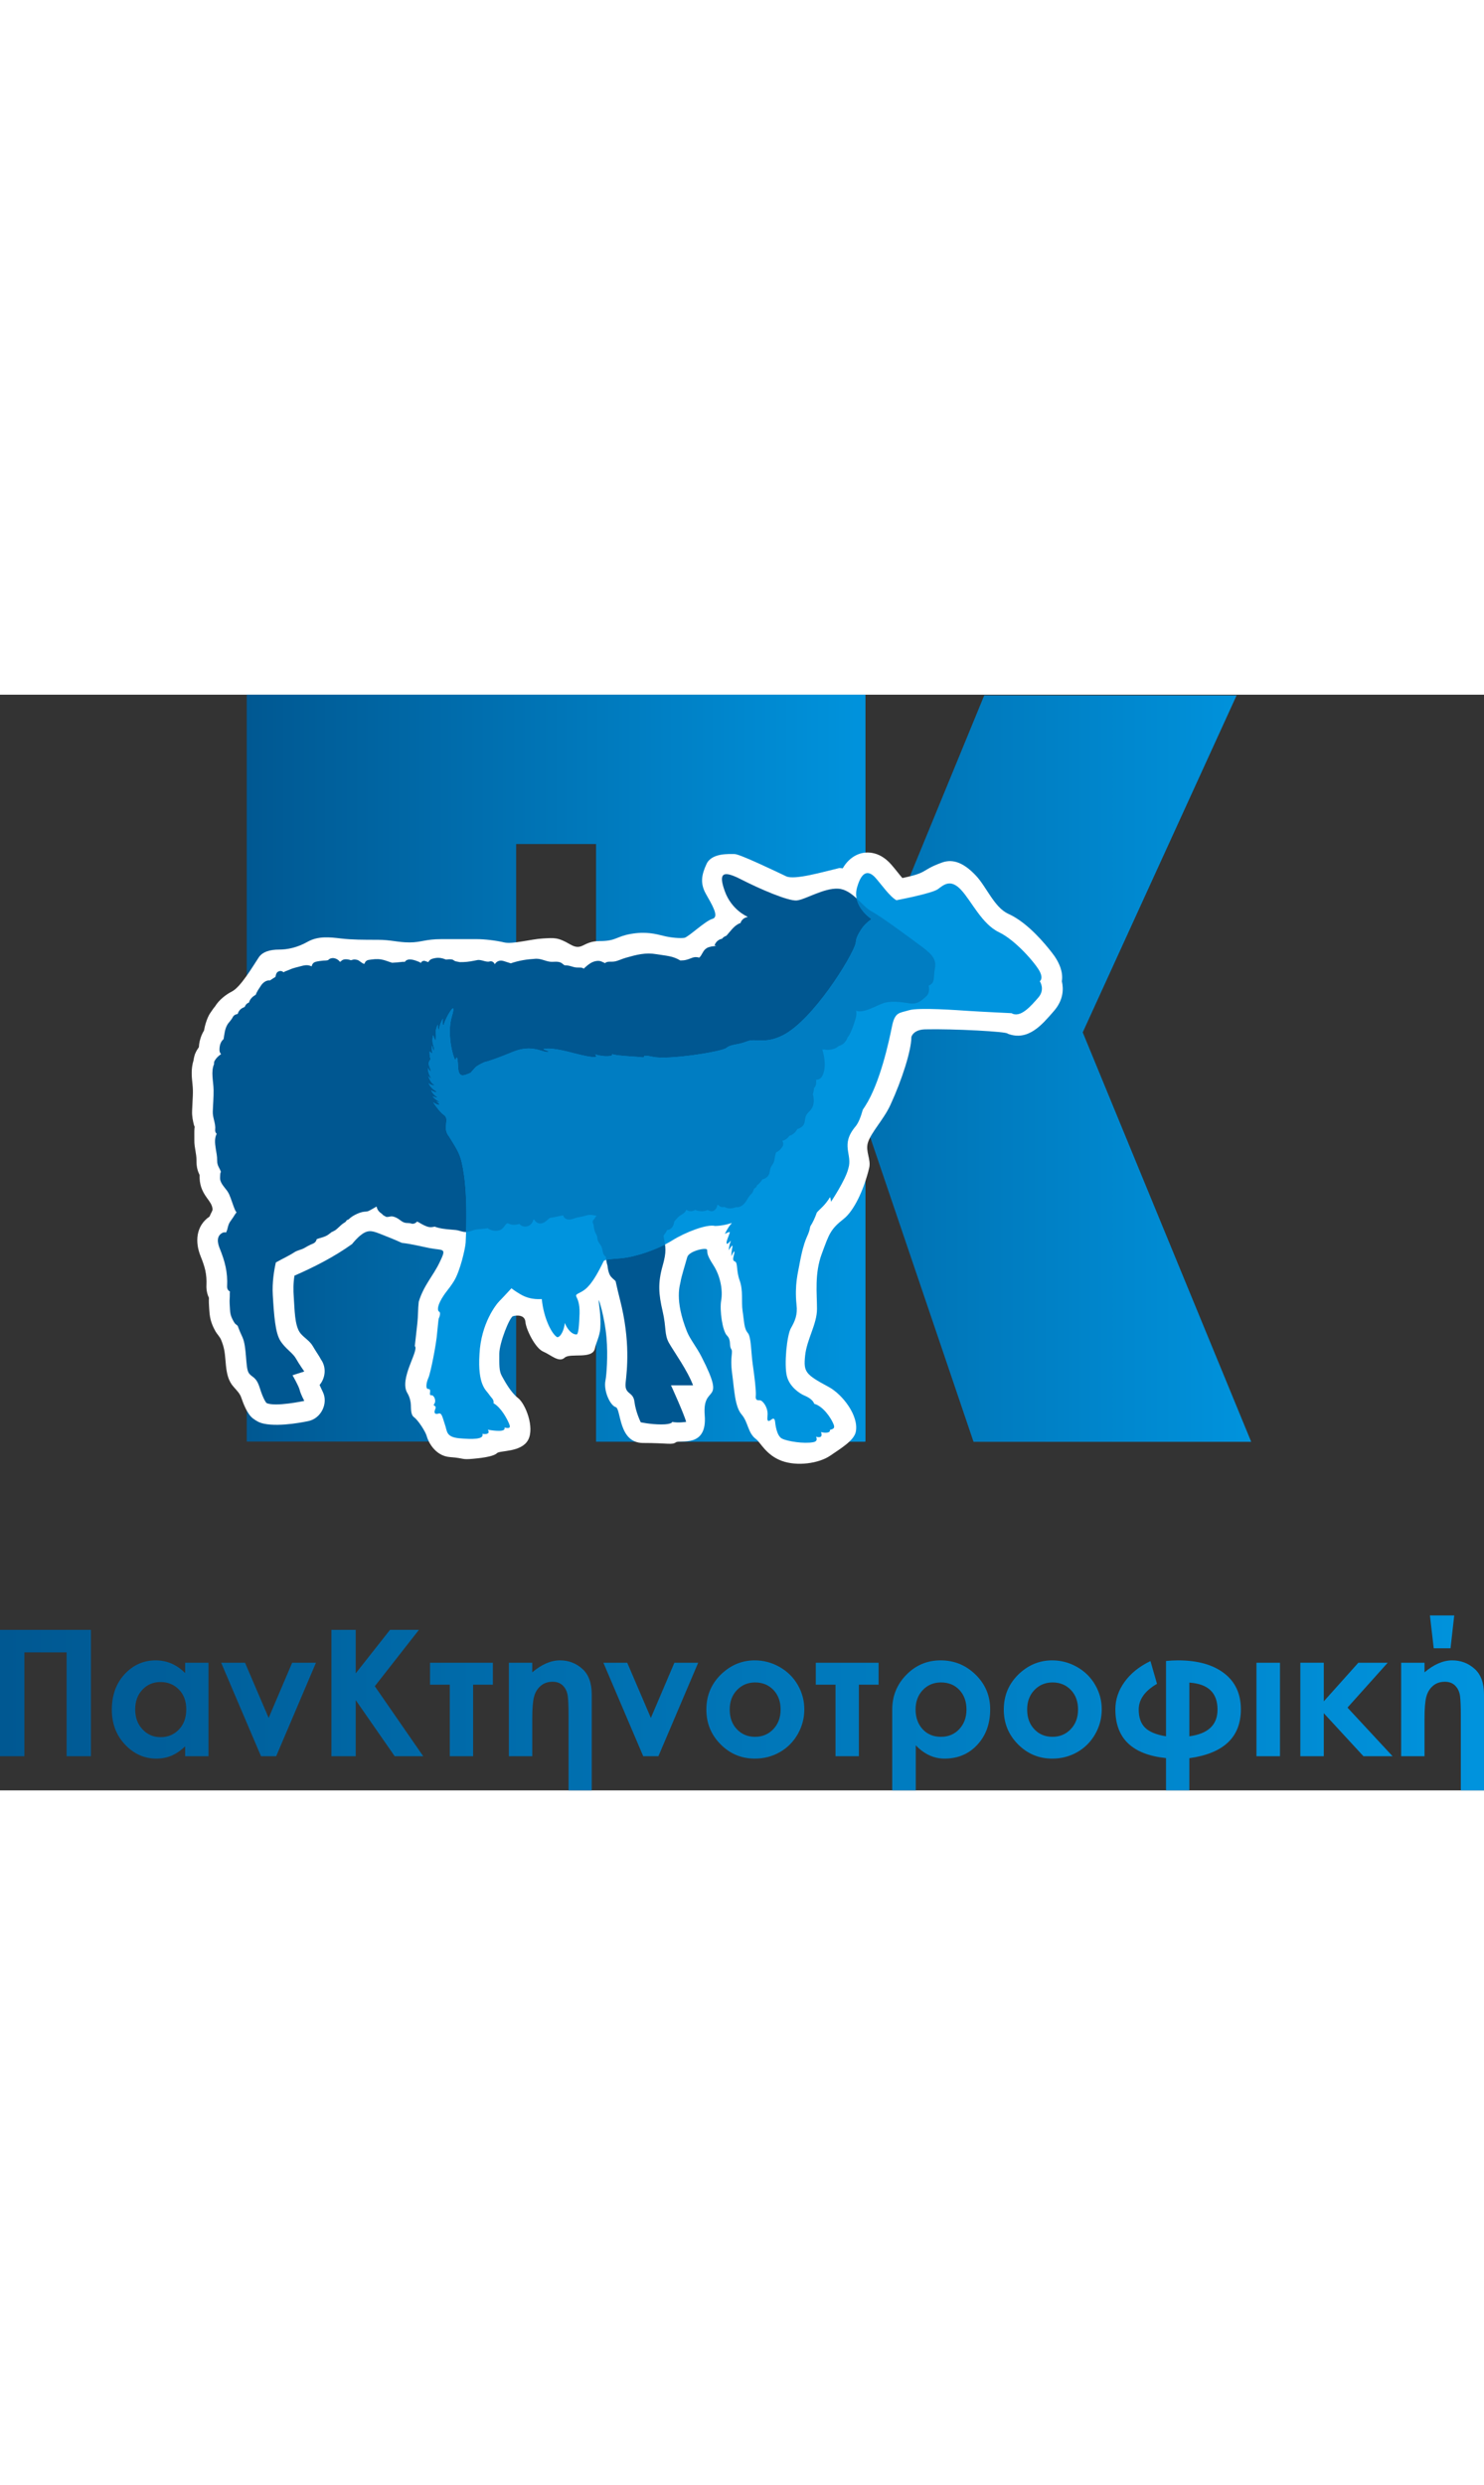
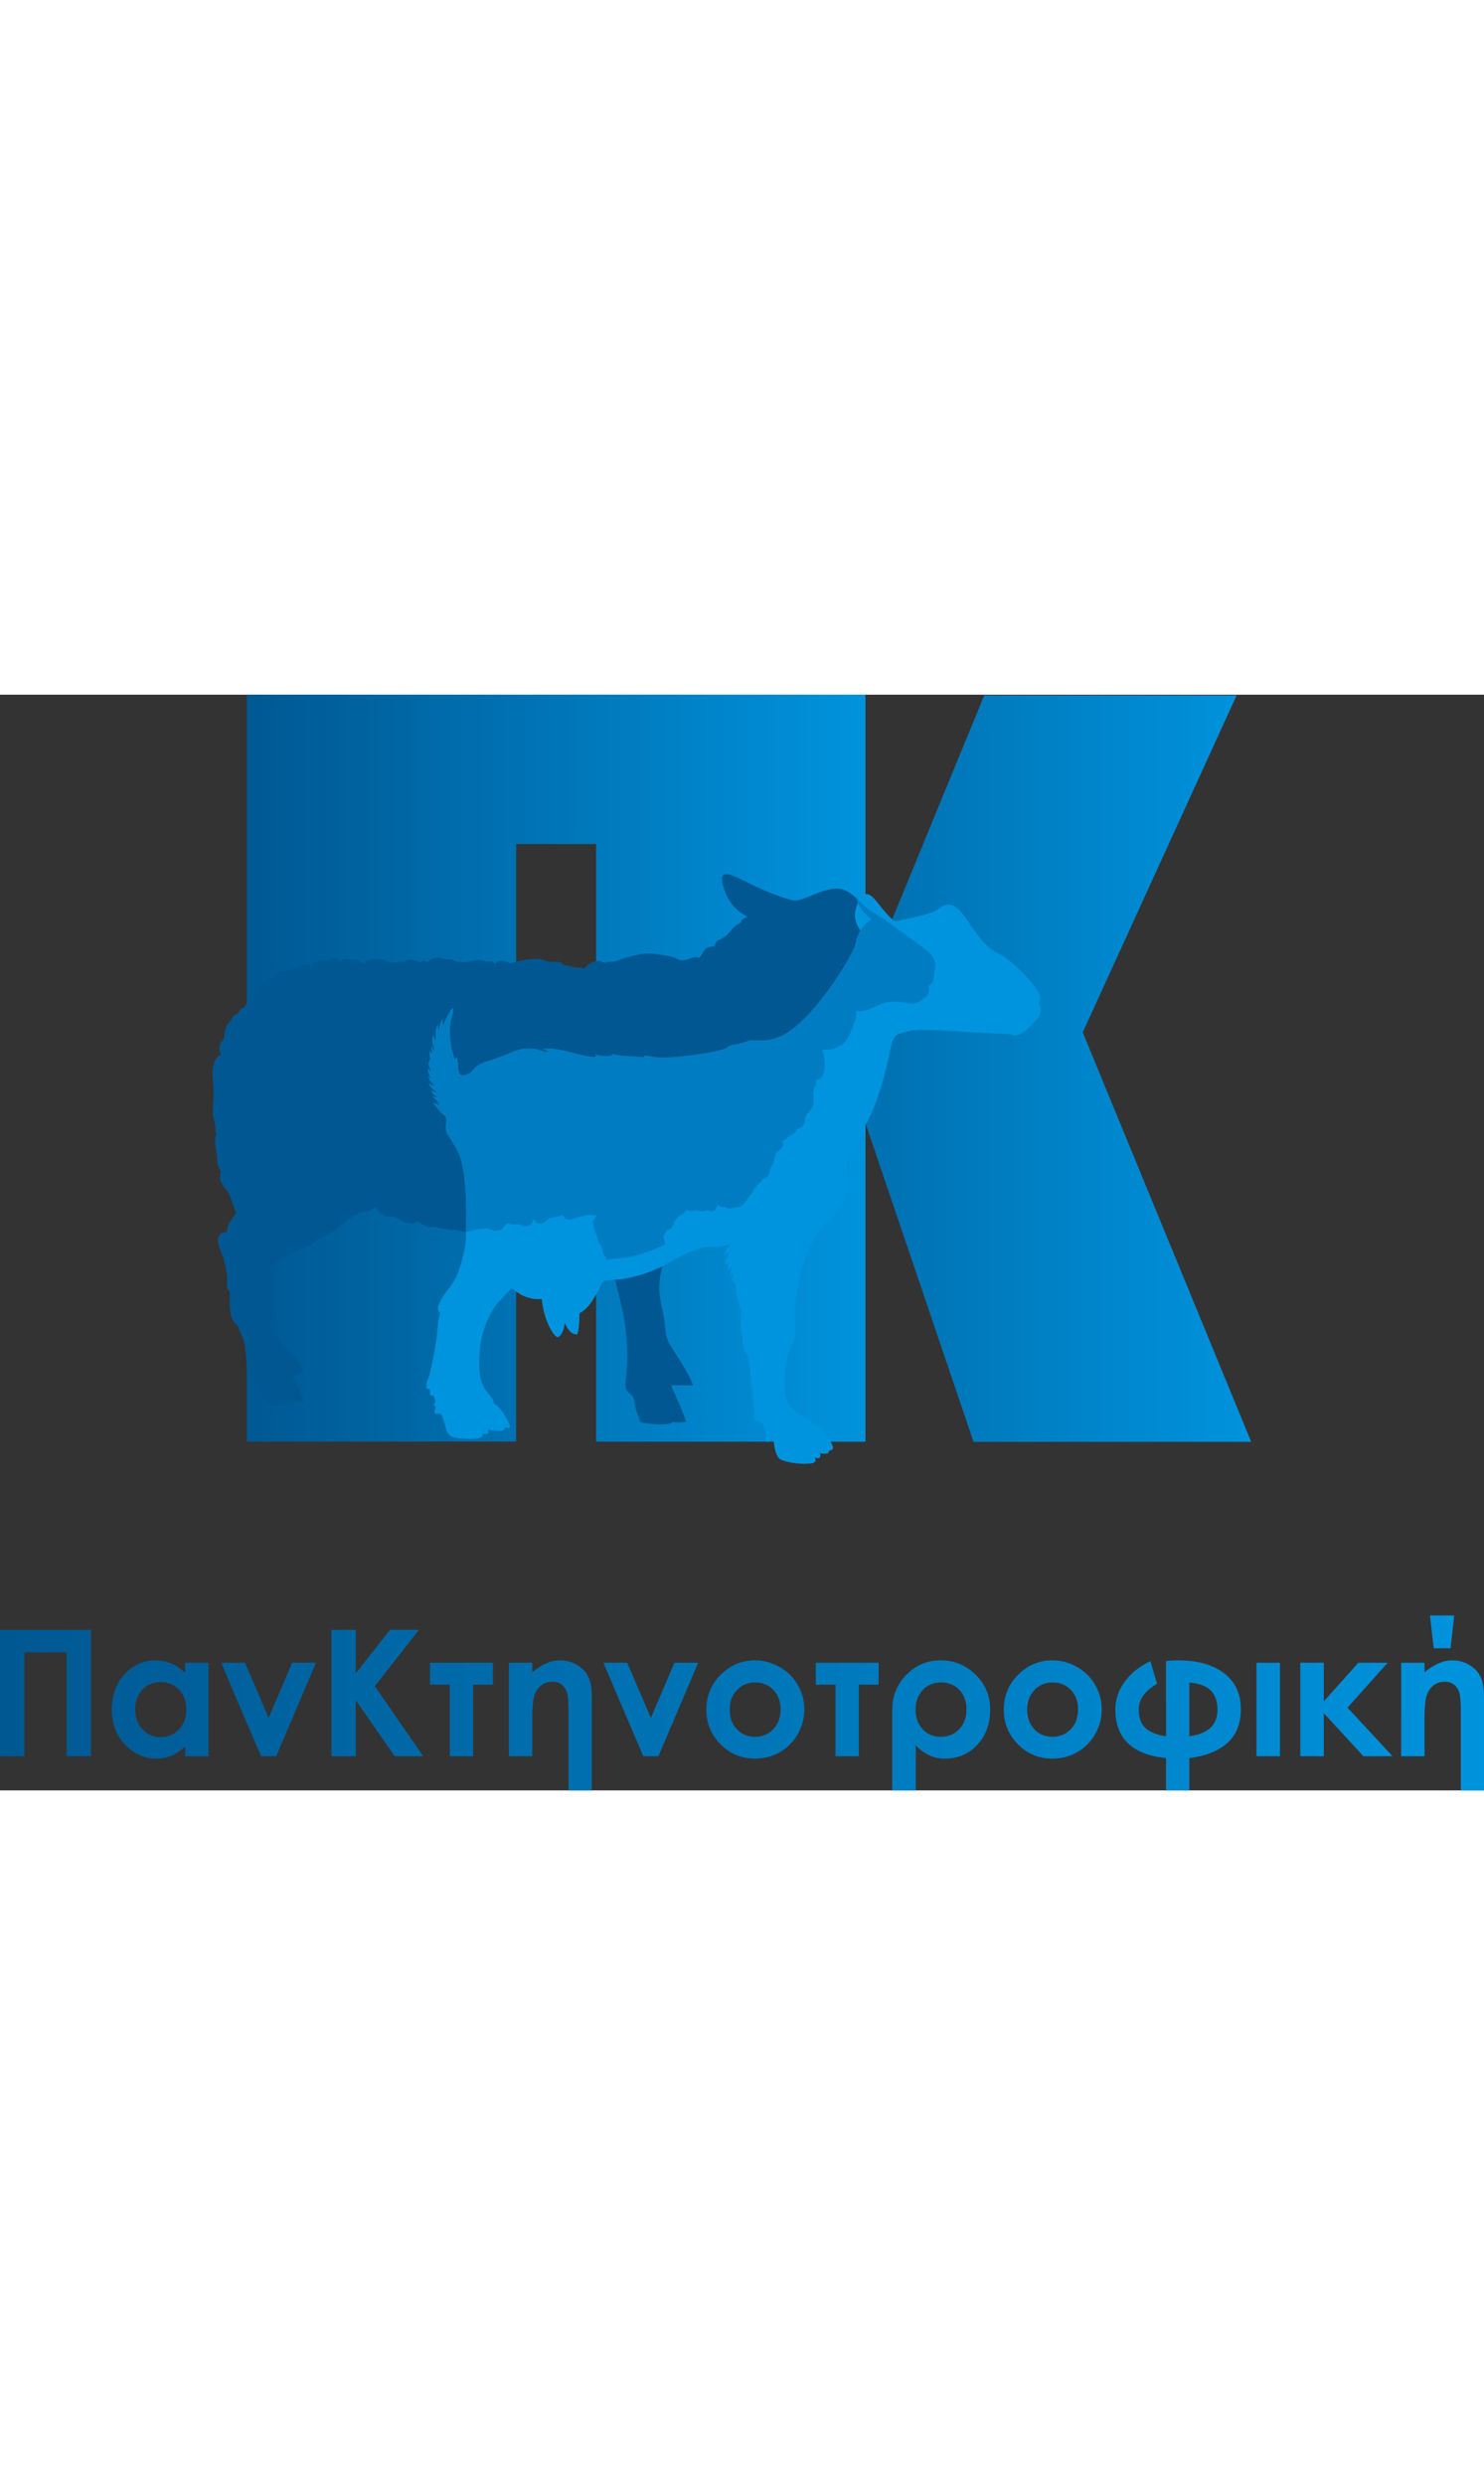
<svg xmlns="http://www.w3.org/2000/svg" xmlns:xlink="http://www.w3.org/1999/xlink" version="1.1" id="Layer_1" x="0px" y="0px" width="153px" height="100%" viewBox="0 0 347.01 256.132" enable-background="new 0 0 347.01 256.132" xml:space="preserve">
  <rect x="0" y="0" width="347.01" height="256.132" fill="#333333" stroke="none" />
  <g>
    <defs>
      <path id="SVGID_1_" d="M340.05,215.238l-0.864,7.668h-3.933l-0.885-7.668 M327.641,226.298h5.46v2.233    c2.206-1.863,4.372-2.796,6.482-2.796c2.007,0,3.748,0.658,5.222,1.975c1.474,1.308,2.205,3.309,2.205,6.002v22.42h-5.42V238.57    c0-1.988-0.055-3.468-0.178-4.448c-0.122-0.986-0.486-1.794-1.096-2.432c-0.604-0.638-1.425-0.953-2.453-0.953    c-1.144,0-2.083,0.328-2.823,0.987c-0.748,0.651-1.254,1.502-1.527,2.548c-0.274,1.043-0.412,2.742-0.412,5.099v8.771h-5.46    V226.298z M304.065,226.284h5.481v9.031l8.073-9.018h6.865l-9.396,10.482l10.54,11.361h-6.812l-9.271-10.058v10.058h-5.481    V226.284z M293.799,226.298h5.503v21.844h-5.503V226.298z M278.11,230.936v12.547c4.393-0.59,6.586-2.665,6.586-6.242    C284.696,233.32,282.503,231.218,278.11,230.936z M278.11,248.601v7.531h-5.454v-7.552c-7.899-0.815-11.847-4.61-11.847-11.401    c0-2.288,0.719-4.427,2.159-6.422c1.438-1.992,3.451-3.609,6.05-4.857l1.529,5.318c-2.852,1.657-4.277,3.665-4.277,6.022    c0,1.851,0.5,3.262,1.494,4.235c1.001,0.979,2.624,1.65,4.892,2.007V225.88c1.028-0.097,1.96-0.145,2.789-0.145    c4.579,0,8.174,1.001,10.786,3.002c2.616,2,3.925,4.816,3.925,8.441C290.156,243.688,286.142,247.491,278.11,248.601z     M246.122,230.895c-1.698,0-3.117,0.597-4.248,1.783c-1.131,1.185-1.691,2.698-1.691,4.541c0,1.905,0.556,3.44,1.678,4.619    c1.116,1.18,2.528,1.767,4.24,1.767c1.714,0,3.14-0.595,4.276-1.787c1.139-1.192,1.707-2.721,1.707-4.599    c0-1.87-0.556-3.391-1.672-4.563C249.288,231.485,247.863,230.895,246.122,230.895z M246.04,225.735    c2.063,0,4.003,0.52,5.817,1.549c1.808,1.028,3.229,2.433,4.241,4.193c1.021,1.769,1.529,3.673,1.529,5.722    c0,2.063-0.515,3.987-1.535,5.783c-1.028,1.795-2.42,3.194-4.188,4.206c-1.766,1.008-3.712,1.516-5.845,1.516    c-3.13,0-5.804-1.117-8.016-3.344c-2.214-2.228-3.324-4.934-3.324-8.12c0-3.412,1.255-6.256,3.756-8.531    C240.668,226.729,243.189,225.735,246.04,225.735z M214.093,237.219c0,1.866,0.549,3.393,1.637,4.593    c1.09,1.19,2.522,1.793,4.283,1.793c1.754,0,3.193-0.603,4.31-1.807c1.117-1.207,1.673-2.729,1.673-4.579    c0-1.854-0.549-3.377-1.646-4.557c-1.097-1.177-2.535-1.768-4.317-1.768c-1.714,0-3.131,0.597-4.255,1.783    C214.654,233.862,214.093,235.376,214.093,237.219z M214.134,245.593v10.539h-5.502V237.24c0-3.172,1.097-5.88,3.296-8.126    c2.194-2.248,4.872-3.379,8.03-3.379c3.172,0,5.894,1.117,8.168,3.337c2.274,2.221,3.411,4.934,3.411,8.127    c0,3.337-0.991,6.085-2.986,8.25c-1.994,2.171-4.563,3.255-7.695,3.255C218.368,248.704,216.128,247.67,214.134,245.593z     M205.449,231.422h-4.618v16.72h-5.454v-16.72h-4.619v-5.124h14.691V231.422z M176.572,230.895c-1.699,0-3.118,0.597-4.248,1.783    c-1.13,1.185-1.693,2.698-1.693,4.541c0,1.905,0.555,3.44,1.679,4.619c1.117,1.18,2.529,1.767,4.241,1.767    c1.713,0,3.14-0.595,4.276-1.787c1.137-1.192,1.706-2.721,1.706-4.599c0-1.87-0.556-3.391-1.672-4.563    C179.737,231.485,178.312,230.895,176.572,230.895z M176.489,225.735c2.063,0,4.002,0.52,5.817,1.549    c1.809,1.028,3.228,2.433,4.242,4.193c1.021,1.769,1.528,3.673,1.528,5.722c0,2.063-0.514,3.987-1.536,5.783    c-1.027,1.795-2.418,3.194-4.186,4.206c-1.769,1.008-3.714,1.516-5.845,1.516c-3.131,0-5.803-1.117-8.017-3.344    c-2.213-2.228-3.323-4.934-3.323-8.12c0-3.412,1.254-6.256,3.755-8.531C171.118,226.729,173.64,225.735,176.489,225.735z     M141.096,226.298h5.578l5.522,12.888l5.496-12.888h5.563l-9.297,21.844h-3.549L141.096,226.298z M118.994,226.298h5.462v2.233    c2.206-1.863,4.372-2.796,6.482-2.796c2.008,0,3.748,0.658,5.222,1.975c1.473,1.308,2.207,3.309,2.207,6.002v22.42h-5.42V238.57    c0-1.988-0.055-3.468-0.178-4.448c-0.123-0.986-0.487-1.794-1.096-2.432c-0.603-0.638-1.425-0.953-2.453-0.953    c-1.145,0-2.083,0.328-2.823,0.987c-0.747,0.651-1.254,1.502-1.528,2.548c-0.274,1.043-0.411,2.742-0.411,5.099v8.771h-5.462    V226.298z M115.25,231.422h-4.618v16.72h-5.455v-16.72h-4.618v-5.124h14.69V231.422z M77.5,218.609h5.68v10.161l8.011-10.161    h6.763l-10.313,13.17l11.32,16.362h-6.667l-9.113-13.108v13.108H77.5V218.609z M51.719,226.298h5.578l5.523,12.888l5.495-12.888    h5.564l-9.299,21.844h-3.548L51.719,226.298z M37.532,230.799c-1.699,0-3.111,0.597-4.234,1.797    c-1.124,1.198-1.686,2.732-1.686,4.604c0,1.892,0.569,3.439,1.713,4.659c1.145,1.221,2.556,1.829,4.228,1.829    c1.728,0,3.159-0.603,4.296-1.802c1.138-1.191,1.707-2.762,1.707-4.707c0-1.897-0.568-3.439-1.707-4.612    C40.711,231.39,39.272,230.799,37.532,230.799z M43.294,226.298h5.461v21.844h-5.461v-2.309c-1.069,1.021-2.145,1.748-3.22,2.2    c-1.083,0.444-2.248,0.671-3.509,0.671c-2.822,0-5.262-1.096-7.324-3.282c-2.063-2.186-3.091-4.906-3.091-8.16    c0-3.371,0.993-6.133,2.988-8.291c1.994-2.152,4.419-3.235,7.27-3.235c1.309,0,2.542,0.253,3.693,0.747s2.213,1.24,3.193,2.227    V226.298z M0,218.609h21.262v29.532h-5.681v-24.27H5.701v24.27H0V218.609z" />
    </defs>
    <clipPath id="SVGID_2_">
      <use xlink:href="#SVGID_1_" overflow="visible" />
    </clipPath>
    <linearGradient id="SVGID_3_" gradientUnits="userSpaceOnUse" x1="-71.677" y1="594.403" x2="-70.538" y2="594.403" gradientTransform="matrix(304.567 0 0 35.892 21830.346 -21098.809)">
      <stop offset="0" style="stop-color:#005892" />
      <stop offset="1" style="stop-color:#0093DD" />
    </linearGradient>
    <rect y="215.238" clip-path="url(#SVGID_2_)" fill="url(#SVGID_3_)" width="347.01" height="40.894" />
  </g>
  <g>
    <defs>
      <polyline id="SVGID_4_" points="289.157,0.167 253.179,78.933 292.575,174.653 227.649,174.653 202.269,99.859 202.269,174.653     139.379,174.653 139.379,0.167 202.269,0.167 202.269,67.965 230.144,0.167   " />
    </defs>
    <clipPath id="SVGID_5_">
      <use xlink:href="#SVGID_4_" overflow="visible" />
    </clipPath>
    <linearGradient id="SVGID_6_" gradientUnits="userSpaceOnUse" x1="-65.013" y1="586.304" x2="-58.403" y2="586.304" gradientTransform="matrix(23.177 0 0 26.398 1646.182 -15390.147)">
      <stop offset="0" style="stop-color:#005892" />
      <stop offset="1" style="stop-color:#0093DD" />
    </linearGradient>
    <rect x="139.379" y="0.167" clip-path="url(#SVGID_5_)" fill="url(#SVGID_6_)" width="153.196" height="174.486" />
  </g>
  <g>
    <defs>
      <polyline id="SVGID_7_" points="139.39,34.908 120.687,34.908 120.687,174.591 57.694,174.591 57.694,0 202.375,0     202.375,174.591 139.39,174.591   " />
    </defs>
    <clipPath id="SVGID_8_">
      <use xlink:href="#SVGID_7_" overflow="visible" />
    </clipPath>
    <linearGradient id="SVGID_9_" gradientUnits="userSpaceOnUse" x1="-67.801" y1="586.3" x2="-61.191" y2="586.3" gradientTransform="matrix(21.889 0 0 26.414 1541.774 -15399.457)">
      <stop offset="0" style="stop-color:#005892" />
      <stop offset="1" style="stop-color:#0093DD" />
    </linearGradient>
    <rect x="57.694" clip-path="url(#SVGID_8_)" fill="url(#SVGID_9_)" width="144.681" height="174.591" />
  </g>
-   <path fill-rule="evenodd" clip-rule="evenodd" fill="#FFFFFF" d="M54.233,69.378c2.057-1.033,4.926-5.951,6.261-7.952  c0.915-1.382,2.749-1.84,4.73-1.84c1.984,0,4.276-0.458,6.719-1.833c2.443-1.381,5.188-1.072,7.784-0.762  c2.599,0.304,5.346,0.304,8.55,0.304c3.208,0,4.736,0.613,7.482,0.613s3.663-0.768,7.481-0.768c3.818,0,6.413,0,8.243,0  c1.833,0,4.429,0.304,6.412,0.768c1.986,0.459,6.259-0.768,9.006-0.917c2.75-0.154,3.516-0.31,6.416,1.375  c2.898,1.678,2.898-0.769,6.869-0.769c3.968,0,3.815-1.07,7.328-1.677c3.512-0.614,5.801,0,7.634,0.457  c1.83,0.459,3.97,0.607,4.887,0.459c0.913-0.156,4.884-3.976,6.562-4.441c1.679-0.459-0.15-3.364-1.523-5.81  c-1.375-2.446-1.069-4.442,0.152-7.042c1.221-2.595,5.341-2.292,6.563-2.292c1.22,0,10.127,4.286,12.058,5.205  c1.933,0.916,8.564-1.021,12.429-1.937c0.266,0.012,0.524,0.037,0.779,0.076c1.546-2.723,4.376-4.337,7.481-3.472h0.019  c1.504,0.419,2.764,1.361,3.79,2.511c0.921,1.039,1.754,2.162,2.654,3.22c6.225-1.278,4.208-1.769,9.204-3.595  c2.176-0.8,4.74-0.465,8.045,3.078c2.395,2.564,4.239,7.289,7.38,8.812c0.003,0.007,0.003,0.007,0.003,0.007  c0.005,0,0.011,0.007,0.011,0.007c3.667,1.593,7.224,5.266,9.699,8.333c0.483,0.599,0.874,1.11,1.157,1.51h0.009  c1.199,1.718,2.135,3.847,1.792,5.984c0.429,1.813,0.379,4.402-1.884,6.984c-0.004,0.005-0.033,0.04-0.122,0.142l-0.02,0.02  c-2.524,2.886-5.836,6.959-10.643,5.105c0.055-0.497-12.787-1.167-19.298-1.014c-2.743,0.072-3.22,1.673-3.223,1.866  c-0.02,3.021-2.1,9.727-4.91,15.828c-1.564,3.409-4.599,6.468-5.283,8.901c-0.548,1.975,0.794,3.866,0.332,5.783  c-1.276,5.295-3.619,10.077-5.938,11.905c-3.16,2.483-3.421,3.53-5.145,8.177c-1.725,4.647-1.121,9.308-1.121,12.89  c0,3.591-2.381,7.083-2.78,10.936c-0.398,3.848,0.078,4.37,5.528,7.314c3.218,1.741,7.091,6.739,6.32,10.489  c-0.416,2.045-3.512,3.881-5.986,5.578c-2.632,1.796-7.725,2.55-11.361,1.194c-3.635-1.349-4.961-4.325-5.956-5.055  c-1.987-1.459-1.8-3.92-3.396-5.777c-1.59-1.858-1.694-5.705-2.227-9.688c-0.529-3.983,0.319-4.829-0.212-5.63  c-0.534-0.794,0.081-2.072-0.978-3.131c-1.066-1.065-1.76-5.938-1.363-8.19c0.398-2.259-0.1-5.614-1.827-8.277  c-1.727-2.651-1.333-2.954-1.459-3.582c-0.13-0.625-4.254,0.267-4.647,1.726c-0.394,1.457-1.434,4.736-1.544,5.678  c-0.083,0.719-1.541,4.144,1.491,11.73c0.701,1.744,2.241,3.615,3.37,5.822c6.039,11.811,0.149,6.048,0.774,13.755  c0.621,7.707-5.814,5.631-6.745,6.295c-0.929,0.665-1.823,0.155-7.666,0.155c-5.838,0-5.097-7.986-6.41-8.384  c-1.309-0.401-2.891-3.855-2.386-6.244c0.229-1.097,0.616-5.718,0.242-9.973c-0.419-4.807-1.837-9.236-1.837-8.746  c0,0.583,0.601,3.7,0.377,6.644c-0.135,1.754-1.049,3.458-1.226,4.503c-0.459,2.792-5.801,1.049-7.119,2.268  c-1.315,1.212-3.151-0.64-5.012-1.44c-1.858-0.795-4.014-5.203-4.146-6.926c-0.132-1.73-2.124-1.595-2.922-1.332  c-0.792,0.266-3.184,6.245-3.184,8.766c0,2.519-0.085,3.979,0.58,5.179c0.665,1.193,2.072,3.847,3.799,5.177  c1.727,1.323,3.942,6.894,2.347,9.817c-1.59,2.917-6.595,2.394-7.256,3.06c-0.665,0.658-2.657,1.059-5.577,1.323  c-2.92,0.266-1.839-0.129-5.425-0.393c-3.583-0.271-5.165-3.802-5.429-4.867c-0.266-1.06-2.023-3.763-2.953-4.428  c-0.929-0.667-0.666-2.261-0.798-3.319c-0.055-0.463-0.248-1.477-0.769-2.318c-2.064-3.31,2.811-10.042,1.721-11.025l0.601-5.397  c0.193-1.652,0.122-3.296,0.317-4.944c1.163-3.839,3.317-5.99,4.827-9.107c1.76-3.628,1.063-2.815-2.23-3.44  c-2.059-0.395-4.234-0.982-6.532-1.227c-1.866-0.854-3.555-1.502-5.27-2.183c-1.918-0.763-2.888-0.863-4.549,0.523  c-0.609,0.517-1.219,1.167-1.83,1.924c-4.14,2.983-9.01,5.454-13.474,7.393c-0.288,1.76-0.286,3.421-0.156,5.118  c0.207,2.589,0.142,6.65,1.575,8.378c0.877,1.059,2.166,1.743,2.878,2.989c0.714,1.244,1.671,2.576,1.843,3.027  c1.391,1.858,1.124,4.397-0.264,6.043c0.019,0.083,0.732,1.566,0.732,1.573c1.372,2.746-0.41,6.315-3.431,6.884  c-0.042,0.004-6.427,1.438-10.364,0.586c-1.013-0.22-1.676-0.596-2.492-1.202c-1.363-1-2.292-3.535-2.779-4.937  c-0.488-1.414-1.801-2.176-2.56-3.584c-0.823-1.529-0.97-3.305-1.129-5.259c-0.149-1.822-0.327-2.983-1.016-4.63  c-0.294-0.701-0.924-1.303-1.309-1.974c-0.129-0.237-0.263-0.49-0.383-0.729l0,0c-0.323-0.658-0.564-1.29-0.747-1.987  c-0.229-0.904-0.29-1.815-0.348-2.73c-0.048-0.755-0.096-1.512-0.055-2.331c0-0.142-0.151-0.381-0.204-0.523  c-0.206-0.567-0.331-1.181-0.372-1.787c-0.016-0.249-0.011-0.497-0.002-0.743c0.049-1.147-0.02-2.298-0.271-3.427  c-0.235-1.045-0.622-2.131-1.113-3.344c-1.32-3.279-1.083-7.075,2.11-9.225c0.424-1.066,0.714-1.29,0.698-1.724  c-0.039-1.006-0.783-1.903-1.335-2.671c-1.201-1.673-1.747-3.137-1.689-5.312c-0.419-0.865-0.754-1.815-0.731-3.473  c0.013-1.525-0.525-3.029-0.497-4.589c0.017-0.963-0.036-1.957,0.03-2.913l0.012,0.006c0.006-0.05,0.017-0.103,0.029-0.23v-0.021  c0.015-0.116-0.081-0.167-0.148-0.451l-0.02-0.02c-0.233-0.975-0.475-1.963-0.429-3.281c0.029-0.877,0.058-1.381,0.087-1.865  c0-0.005,0-0.013,0-0.019l0,0c0.059-1.047,0.114-2.085,0.1-2.943c-0.009-0.568-0.058-1.035-0.103-1.492  c-0.185-1.782-0.361-3.519,0.255-5.532c0.039-0.31,0.1-0.619,0.184-0.922l-0.002-0.008c0.064-0.23,0.131-0.452,0.203-0.624  c0.054-0.129,0.12-0.273,0.2-0.435h-0.003c0.084-0.175,0.175-0.347,0.268-0.497l0.013,0.008c0.125-0.207,0.255-0.401,0.383-0.581  c0.031-0.518,0.098-1.033,0.224-1.55l0.019-0.019c0.195-0.815,0.504-1.594,0.962-2.33c0.201-1.22,0.686-2.82,1.333-3.899  c0.381-0.569,0.832-1.247,1.297-1.807C51.188,71.393,52.797,70.102,54.233,69.378" />
  <path fill-rule="evenodd" clip-rule="evenodd" fill="#005791" d="M215.038,58.521c-2.372-1.75-9.025-6.694-11.252-7.875  c-2.228-1.174-4.453-5.105-7.789-5.299c-3.334-0.2-7.665,2.548-9.679,2.749c-2.015,0.195-8.792-2.749-13.004-4.911  c-4.208-2.163-5.412-1.634-3.83,2.749c1.577,4.377,5.177,5.894,5.177,5.894l0.174,0.15c-0.767,0.083-1.463,0.65-1.675,1.394  c-1.395,0.457-2.208,1.762-3.314,2.982c-0.414,0.127-0.768,0.381-1.021,0.708c-0.801,0.124-1.474,0.744-1.75,1.537  c0.453,0.103,0.495,0.149,0.127,0.154c-0.271,0.02-0.544,0.059-0.812,0.099c-0.393,0.082-0.848,0.198-1.189,0.419  c-0.87,0.56-0.991,1.554-1.689,2.194c-1.368-0.393-1.847,0.257-3.17,0.549c-0.453,0.104-0.864,0.096-1.27,0.117  c-1.741-1.08-3.334-1.093-5.554-1.467c-2.603-0.438-4.632,0.111-7.2,0.84c-0.957,0.266-1.734,0.717-2.689,0.873  c-0.578,0.096-1.215-0.058-1.786,0.148c-0.262,0.097-0.328,0.18-0.306,0.246c-0.714-0.271-1.049-0.639-1.995-0.53  c-1.181,0.136-2.014,0.87-2.87,1.626c-0.067,0.066-0.125,0.123-0.182,0.188c-0.385-0.368-0.911-0.239-1.68-0.283  c-0.72-0.046-1.355-0.375-2.081-0.473c-0.117-0.019-0.487-0.05-0.755-0.058c-0.255-0.226-0.71-0.549-0.775-0.58  c-0.872-0.433-1.769-0.122-2.66-0.251c-1.126-0.168-2.097-0.75-3.307-0.678c-2.08,0.123-3.928,0.412-5.791,1.064  c-0.548-0.174-1.093-0.349-1.642-0.523c-0.982-0.321-1.715,0.084-2.105,0.737c-0.178-0.457-0.665-0.813-1.197-0.652  c-0.826,0.259-1.951-0.503-2.898-0.316c-1.118,0.22-2.124,0.433-3.298,0.464c-0.269,0.007-0.534,0.012-0.794,0.007  c-0.346-0.065-0.674-0.129-0.955-0.188c-0.328-0.07-0.531-0.374-0.882-0.427c-0.467-0.07-0.929-0.039-1.394,0.021  c-1.142-0.446-1.949-0.563-3.208-0.182c-0.429,0.129-0.734,0.421-0.916,0.775c-0.053-0.013-0.105-0.032-0.15-0.046  c-0.215-0.071-0.425-0.154-0.639-0.226c-0.416-0.122-0.877,0.149-0.993,0.555c-0.006-0.104-0.066-0.199-0.205-0.257  c-1.171-0.505-2.805-1.117-3.516-0.078c-0.265-0.039-0.554-0.014-0.955,0.039c-0.674,0.084-1.341,0.128-2.007,0.167  c-0.858-0.257-1.7-0.638-2.582-0.78c-1.004-0.155-1.934-0.044-2.92,0.122c-0.539,0.091-0.846,0.458-0.949,0.898  c-0.03,0-0.054-0.013-0.086-0.006c-0.386,0.025-1.079-0.723-1.502-0.866c-0.314-0.102-0.632-0.147-0.965-0.123  c-0.051,0-0.417,0.097-0.64,0.161c-0.415-0.153-0.851-0.238-1.317-0.218c-0.487,0.026-0.84,0.24-1.078,0.549  c-0.071-0.007-0.143-0.012-0.221-0.012c-0.026-0.047-0.076-0.118-0.165-0.208c-0.291-0.277-0.63-0.464-1.021-0.56  c-0.503-0.13-1.12-0.013-1.481,0.393c-0.04,0.039-0.069,0.039-0.277,0.083c-0.281,0.059-0.611,0.039-0.893,0.065  c-0.593,0.051-1.187,0.13-1.764,0.277c-0.568,0.149-0.875,0.581-0.939,1.064c-0.24-0.096-0.484-0.181-0.732-0.233  c-0.853-0.153-1.728,0.195-2.543,0.388c-0.736,0.182-1.402,0.368-2.089,0.692c-0.193,0.083-1.077,0.375-1.182,0.528  c-0.016,0-0.029,0.008-0.042,0.013c-0.528-0.549-1.494-0.323-1.733,0.433c-0.07,0.22-0.12,0.434-0.161,0.645  c-0.442,0.246-0.853,0.549-1.278,0.827c-0.833-0.117-1.663,0.485-2.166,1.291c-0.419,0.672-0.925,1.317-1.139,2.027  c-0.804,0.484-1.349,1-1.617,1.858c-0.345,0.097-0.627,0.349-0.811,0.659c-0.061,0.109-0.145,0.252-0.212,0.388  c-0.126,0.026-0.283,0.11-0.397,0.167c-0.558,0.265-1.01,0.763-1.168,1.364c-0.06,0.037-0.115,0.076-0.169,0.122  c-0.396,0.057-0.763,0.258-0.976,0.613c-0.029,0.046-0.058,0.098-0.087,0.149c0.006,0.024-0.007,0.096-0.062,0.173  c0.005-0.038,0.013-0.07,0.019-0.096c-0.05,0.083-0.1,0.168-0.149,0.258c-0.099,0.123-0.187,0.264-0.281,0.386  c-0.242,0.317-0.528,0.614-0.734,0.955c-0.602,0.995-0.709,2.241-0.898,3.396c-0.143,0.128-0.284,0.271-0.406,0.446  c-0.437,0.626-0.565,1.355-0.557,2.111c0.004,0.413,0.154,0.722,0.375,0.949c-0.625,0.451-1.072,0.832-1.506,1.563  c-0.13,0.219-0.173,0.497-0.133,0.761c-0.791,1.872-0.147,3.951-0.112,6.088c0.025,1.697-0.133,3.342-0.188,5.04  c-0.048,1.433,0.72,2.814,0.563,4.163c-0.059,0.458,0.097,0.795,0.352,1.015c-0.547,1.053-0.414,2.208-0.223,3.454  c0.15,0.972,0.341,1.78,0.328,2.768c-0.016,1.357,0.624,1.712,0.923,2.834c-0.187-0.51-0.315,1.296-0.195,1.754  c0.341,1.292,1.529,2.114,2.068,3.313c0.526,1.168,0.87,2.486,1.371,3.646c0.113,0.272,0.249,0.459,0.378,0.601  c-0.172,0.194-0.33,0.395-0.462,0.625c-0.329,0.563-0.719,1.059-1.079,1.601c-0.41,0.627-0.464,1.181-0.667,1.865  c-0.073,0.24-0.172,0.434-0.263,0.619c-0.276-0.086-0.567-0.074-0.861,0.087c-1.43,0.767-1.13,2.342-0.62,3.609  c1.229,3.05,1.905,5.549,1.736,8.893c-0.028,0.602,0.261,0.995,0.662,1.195c-0.071,0.51-0.006,1.02-0.053,1.549  c-0.081,0.911,0.03,1.813,0.069,2.724c0.037,0.826,0.193,1.453,0.561,2.189c0.165,0.329,0.338,0.657,0.546,0.954  c0.145,0.207,0.51,0.412,0.697,0.622c0.364,1.023,0.757,1.89,1.13,2.703c0.98,2.155,0.687,6.874,1.37,8.153  c0.691,1.271,1.773,0.78,2.653,3.632c0.884,2.848,1.572,3.539,1.572,3.539c1.965,0.98,8.841-0.49,8.841-0.49  s-0.885-1.673-1.078-2.557c-0.197-0.885-1.673-3.441-1.673-3.441c0.986-0.292,2.751-0.884,2.751-0.884s-1.179-1.667-1.962-3.039  c-0.789-1.377-2.457-2.26-3.635-4.134c-1.18-1.865-1.475-5.789-1.768-10.703c-0.175-2.892,0.297-5.739,0.717-7.604  c1.465-0.836,2.955-1.49,4.379-2.413c0.707-0.458,1.511-0.528,2.233-0.935c0.682-0.395,1.289-0.743,2.035-1.04  c0.529-0.207,0.815-0.621,0.914-1.065c0.665-0.26,1.356-0.369,2.02-0.674c0.536-0.237,0.848-0.484,1.299-0.845  c0.056-0.057,0.083-0.083,0.086-0.096c0.071-0.026,0.135-0.056,0.203-0.083c0.33-0.175,0.584-0.27,0.882-0.505  c0.701-0.541,1.194-1.199,1.975-1.645c0.287-0.161,0.466-0.381,0.564-0.619c0.181-0.006,0.365-0.085,0.529-0.246  c0.796-0.78,2.27-1.46,3.217-1.651c0.483-0.105,0.904-0.013,1.394-0.246c0.603-0.286,1.192-0.665,1.772-0.983  c0.011-0.004,0.016-0.013,0.027-0.018c0.015,0.044,0.038,0.091,0.064,0.135c0.18,0.737,0.617,1.187,1.239,1.588  c0.204,0.368,0.971,0.651,0.971,0.671v0.026c0.587,0.039,0.885-0.142,1.278-0.129c0.6,0.013,1.272,0.366,1.729,0.697  c0.417,0.29,0.779,0.619,1.287,0.768c0.49,0.143,1.023,0.026,1.506,0.193c0.543,0.194,1.065-0.046,1.411-0.444  c0.196,0.076,0.39,0.168,0.62,0.309c0.639,0.381,1.517,0.873,2.262,0.983c0.414,0.057,0.83-0.013,1.243-0.11  c0.277,0.102,0.561,0.2,0.868,0.276c1.401,0.345,2.638,0.375,4.021,0.51c0.846,0.079,1.553,0.506,2.469,0.471  c0.802-0.026,1.541-0.444,2.319-0.566c0.973-0.161,1.791-0.096,2.733-0.318c0.062,0.061,0.123,0.118,0.201,0.162  c0.987,0.57,2.43,0.697,3.319-0.149c0.354-0.335,0.51-0.773,0.906-1.056c0.054-0.04,0.116-0.073,0.176-0.112  c0.397,0.157,0.799,0.319,1.241,0.358c0.54,0.037,1.045-0.036,1.525-0.201c0.524,0.477,1.072,0.799,1.992,0.523  c0.653-0.196,1.169-0.828,1.305-1.506c0.051-0.02,0.11-0.045,0.162-0.063c0.425,0.715,1.116,1.188,2.106,0.819  c0.593-0.22,1.062-0.789,1.562-1.164c0.006,0,0.014-0.004,0.019-0.013c1.046-0.142,2.083-0.424,3.119-0.593  c0.161,0.523,0.603,0.95,1.348,0.968c0.808,0.026,1.301-0.362,2.065-0.49c0.746-0.129,1.286-0.234,2.012-0.464  c0.885-0.279,1.661-0.052,2.451,0.096l0,0c-0.257,0.168-0.438,0.414-0.557,0.697c-0.301,0.227-0.507,0.582-0.362,0.99l0.086,0.237  c0.023,0.059,0.053,0.125,0.088,0.188c0.025,0.49,0.12,0.982,0.231,1.375c0.139,0.484,0.439,0.902,0.614,1.362  c-0.055-0.059,0.094,0.787,0.084,0.743c0.138,0.612,0.564,0.968,0.841,1.49c0.294,0.556,0.276,1.131,0.479,1.726  c0.112,0.335,0.349,0.605,0.63,0.797c-0.014,0.15-0.01,0.296,0.019,0.453c0.085,0.51,0.168,1.039,0.333,1.543  c0.091,0.792,0.206,1.588,0.604,2.298c0.32,0.569,0.881,0.917,1.3,1.362c0.33,1.516,0.671,2.976,1.017,4.312  c2.5,9.729,1.62,16.603,1.323,19.448c-0.294,2.848,1.769,1.963,2.062,4.423c0.297,2.454,1.476,4.81,1.476,4.81  s2.258,0.497,4.811,0.497s2.553-0.593,2.553-0.593c1.38,0.296,3.246,0,3.246,0c-0.444-1.769-3.538-8.548-3.538-8.548h5.157  c-1.327-3.532-4.422-7.792-5.6-9.851c-1.178-2.065-0.592-3.519-1.521-7.495c-0.935-3.977-1.129-6.595,0-10.571  c0.989-3.48,0.696-4.358,0.213-7.025c0.174-0.354,0.517-0.689,0.682-1.007c0.055-0.104,0.099-0.218,0.147-0.34  c0.362-0.026,0.727-0.161,1.014-0.446c0.418-0.421,0.597-0.983,0.687-1.569c0.375-0.42,0.714-0.865,1.143-1.219  c0.37-0.299,0.953-0.524,1.347-0.963c0.154-0.172,0.246-0.36,0.297-0.547c0.012,0.013,0.018,0.026,0.035,0.031  c0.432,0.278,0.897,0.361,1.4,0.278c0.23-0.039,0.502-0.226,0.73-0.278c-0.054,0.045,0.394,0.168,0.479,0.187  c0.812,0.208,1.624,0.174,2.328-0.166c0.168,0.075,0.338,0.147,0.514,0.211c0.946,0.35,1.721-0.528,1.791-1.375  c0.071,0.009,0.148-0.008,0.227-0.026c0.068,0.092,0.151,0.181,0.255,0.266c0.419,0.335,0.8,0.279,1.167,0.2  c0.766,0.488,1.827,0.431,2.707,0.07c0.804,0.131,1.639-0.375,2.246-1.22c0.343-0.471,0.602-1.033,0.96-1.477  c0.209-0.259,0.503-0.458,0.684-0.769c0.106-0.25,0.213-0.497,0.315-0.75c0.026-0.051,0.042-0.096,0.055-0.136  c0.355-0.135,0.575-0.433,0.668-0.782c0.529-0.327,0.888-0.824,1.249-1.373c0.32-0.059,0.628-0.188,0.938-0.427  c0.871-0.662,0.664-1.349,0.968-2.207c0.261-0.723,0.747-1.007,0.887-1.846c0.087-0.549,0.212-1.233,0.41-1.815  c0.58-0.263,1.033-0.682,1.429-1.258c0.366-0.529,0.29-1.058,0.003-1.459c0.646-0.102,1.269-0.575,1.672-1.169  c0.75-0.179,1.461-0.807,1.867-1.567c0.099-0.032,0.187-0.059,0.216-0.072c0.312-0.124,0.732-0.336,0.979-0.587  c0.66-0.691,0.507-1.42,0.741-2.227c0.263-0.877,1.088-1.279,1.504-2.067c0.446-0.838,0.446-1.709,0.327-2.633  c-0.026-0.187-0.085-0.354-0.157-0.503c0.154-0.504,0.258-0.98,0.274-1.478c0.548-0.529,0.538-1.189,0.509-1.969  c0.514,0.033,1.054-0.251,1.323-0.684c1.054-1.711,0.747-4.461,0.113-6.378c0.207,0.031,0.392,0.026,0.562-0.014  c0.462,0.156,1.011,0.11,1.573,0c0.745-0.156,1.297-0.413,1.73-0.827c1.035-0.238,1.742-1.064,2.09-2.072  c0.107-0.096,0.204-0.206,0.277-0.336c0.654-1.108,1.12-2.556,1.505-3.788c0.223-0.71,0.308-1.42,0.171-2.104l0.129,0.117  c1.668,0.49,4.126-0.983,5.99-1.724c1.865-0.729,4.418-0.342,6.383-0.045c1.966,0.292,2.851-0.742,3.88-1.626  c1.033-0.885,0.591-2.506,0.591-2.506c1.62-0.735,1.029-1.762,1.472-4.119C219.073,61.548,217.405,60.27,215.038,58.521" />
-   <path fill-rule="evenodd" clip-rule="evenodd" fill="#0094DE" d="M183.072,79.609c-4.324,2.188-6.375,0.593-8.469,1.46  c-2.142,0.864-3.645,0.593-4.739,1.503c-1.093,0.909-13.708,2.865-17.167,2.091c-3.414-0.724-1.23,0.277-2.686,0.097  c-1.41-0.187-5.464-0.277-6.923-0.73c0.549,0.497-1.685,0.776-3.96,0.044c0.912,0.776-0.048,1.001-4.783-0.225  c-4.69-1.278-6.375-1.188-7.103-1.053c-0.774,0.091,1.958,0.64,0.773,0.731c-1.139,0.135-3.594-1.867-8.059-0.047  c-3.279,1.369-6.055,2.324-6.329,2.324c-0.365,0-2.235,1.001-2.505,1.363c-0.273,0.322-1.093,1.23-1.093,1.23  c-1.501,0.594-2.824,1.409-2.915-1.458c-0.136-2.867-0.365-2.181-0.594-1.639c-0.227,0.594-2.231-5.603-0.862-10.109  c1.364-4.506-1.55,0.458-1.823,1.821c-0.182,0.774-0.5-0.452-0.272-1.138c0.272-0.684-0.959,1.272-0.911,2.777  c-0.322-0.774-0.273-1.549-0.273-1.549s-0.637,1.233-0.456,2.188c0.135,0.909-0.138,1.593-0.138,1.593l-0.501-1.278  c0,0-0.365,1.187,0.046,2.369c0.317,0.911,0.044,1.279,0.044,1.279l-0.362-1.279c0,0-0.093,1.279,0.089,1.73  c0.183,0.458-0.638-0.316-0.638-0.316s-0.044,1.182,0.182,1.594c0.229,0.406-0.727,0.685-0.271,1.822  c0.455,1.135,0.366,1.323,0.366,1.323s-0.638-0.503-0.638-0.961c-0.183,0.864,0.497,2.233,0.817,2.594  c-0.5-0.181-0.77-0.587-0.77-0.587s0.496,1.458,1.181,1.866c0.728,0.367-0.411,0.458-1.095-0.226  c0.363,0.956,1.278,1.639,1.732,1.866c0.456,0.226-0.5,0.367-1.139-0.227c0.184,0.633,1.046,1.458,1.501,1.64  c0.456,0.135-0.817,0.09-1.182-0.277c0.455,0.729,1.231,1.097,1.637,1.413c0.409,0.272-0.727-0.135-0.727-0.135  s1.229,0.866,0.5,0.775c-0.774-0.135-1.275-0.594-1.275-0.594s1.501,2.277,2.459,2.917c1.595,1.046-0.456,3.001,1.275,5.099  c2.279,3.688,2.824,4.324,3.508,9.109c0.681,4.776,0.59,11.064,0.362,15.705c-0.091,1.369-1.276,6.604-2.73,8.972  c-1.32,2.097-1.685,2.144-2.871,4.099c-1.137,1.957-0.958,2.874-0.589,3.053c0.41,0.183,0.087,1.272-0.046,1.46  c-0.093,0.181-0.138,0.453-0.409,3.273c-0.185,2.827-1.598,9.748-2.053,10.702c-0.456,1-0.772,2.64-0.042,2.64  c0.952,0-0.047,1.504,0.68,1.46c0.729-0.091,1.229,1.369,0.729,2c-0.5,0.639,0.639,0.234,0.227,1.234  c-0.41,0.956-0.043,1.315,0.774,1.044c0.775-0.226,0.911,0.909,1.459,2.504c0.591,1.595,0.18,2.964,3.369,3.279  c3.141,0.277,5.875,0.277,5.416-1.046c1.098,0.182,1.824-0.089,1.278-0.953c1.639,0.27,4.28,0.585,3.871-0.504  c0.819,0.135,1.638,0.323,1.095-0.911c-0.504-1.181-1.869-3.783-3.645-4.783c0.18-0.866-0.5-1.227-1.139-2.184  c-0.636-0.91-2.595-2.142-2.141-9.289c0.366-7.196,3.871-11.613,4.69-12.432c0.82-0.819,2.777-2.961,2.777-2.961  s1.002,0.771,2.05,1.366c2.64,1.595,5.055,1.045,5.055,1.183c0.455,4.602,2.414,8.242,3.598,8.881  c0.771,0.045,1.64-1.641,1.776-3.325c0.726,1.775,1.82,2.686,2.686,2.686c0.544,0.181,0.684-2.415,0.773-4.966  c0.09-4.595-2.048-3.775,0.271-4.917c1.233-0.639,2.735-1.776,5.332-7.193c0.317-0.592,2.366-0.546,4.462-0.771  c3.095-0.37,8.059-1.913,11.702-4.191c2.825-1.774,7.969-3.827,9.928-3.323c3.096-0.089,4.416-1.144,3.69-0.414  c-0.684,0.73-1.415,2.277-1.415,2.277s0.821-0.448,1.095-0.448c0.32,0-0.865,2.089-0.681,2.638c0.136,0.588,1.271-1.188,0.909-0.322  c-0.367,0.865-0.409,1.957-0.409,1.957s1.136-1.957,0.819-0.588c-0.274,1.361-0.184,1.954-0.184,1.954s0.729-1.682,0.685-0.908  s-0.685,1.867,0.091,2.142c0.774,0.272,0.271,2.048,1.141,4.462c0.863,2.415,0.359,4.875,0.679,7.108  c0.364,2.272,0.319,4.092,1.184,5.098c0.867,0.957,0.775,4.46,1.185,7.334c0.41,2.865,0.82,6.19,0.73,7.325  c-0.14,1.137,0.315,1.137,0.955,1.137c0.638,0,2.005,1.728,1.776,3.648c-0.227,1.864,0.637,1.044,1.092,0.727  c0.455-0.277,0.638,0.181,0.682,0.631c0.049,0.46,0.32,3.327,1.641,3.967c1.322,0.638,5.103,1.233,7.287,0.819  c1.276-0.224,0.637-1.271,0.637-1.271c1.049,0.271,1.549,0.044,1.184-1.098c1.138,0.322,2.278,0.135,2.05-0.497  c0.863-0.226,1.319-0.414,0.773-1.549c-0.501-1.183-2.276-3.964-4.418-4.559c-0.315-0.911-1.366-1.542-2.366-1.956  c-0.958-0.405-3.462-2-4.053-4.596c-0.638-2.601,0-9.386,0.956-11.116c1.004-1.73,1.594-3.233,1.323-5.46  c-0.504-4.739,0.407-7.792,0.635-9.199c1.231-6.835,2.095-6.647,2.46-8.604c0.035-0.181,0.07-0.356,0.113-0.517  c0.652-1.026,1.144-2.117,1.54-3.266c0.842-0.95,1.88-1.621,3.084-3.595c0.182,0.405,0.227,1.089,0.227,1.089  s3.416-5.098,4.051-7.783c1.05-3.325-1.973-5.482,1.689-9.838c0.657-0.786,1.213-2.156,1.69-3.886  c0.188-0.284,0.377-0.576,0.565-0.866c3.473-5.383,5.559-15.11,6.256-18.584c0.692-3.48,1.735-3.13,3.991-3.821  c2.26-0.697,11.466,0,14.075,0.167c2.605,0.174,9.903,0.524,9.903,0.524c2.081,1.22,4.58-1.737,6.251-3.647  c1.675-1.912,0.349-3.822,0.349-3.822s0.87-0.523,0-2.259c-0.868-1.737-5.557-7.295-9.557-9.206  c-3.995-1.91-6.424-7.301-8.855-9.901c-2.434-2.608-4.002-1.219-5.39-0.175c-1.389,1.041-9.73,2.602-9.73,2.602  c-1.56-0.865-3.471-3.646-4.863-5.21c-1.388-1.562-3.125-2.085-4.341,2.259s3.302,7.295,3.302,7.295s-0.02,0.064-0.052,0.173  c-0.819,0.562-1.698,1.381-2.366,2.454c-1.37,2.141-1.049,2.595-1.229,3.188C199.148,61.446,190.086,76.06,183.072,79.609" />
+   <path fill-rule="evenodd" clip-rule="evenodd" fill="#0094DE" d="M183.072,79.609c-4.324,2.188-6.375,0.593-8.469,1.46  c-2.142,0.864-3.645,0.593-4.739,1.503c-1.093,0.909-13.708,2.865-17.167,2.091c-3.414-0.724-1.23,0.277-2.686,0.097  c-1.41-0.187-5.464-0.277-6.923-0.73c0.549,0.497-1.685,0.776-3.96,0.044c0.912,0.776-0.048,1.001-4.783-0.225  c-4.69-1.278-6.375-1.188-7.103-1.053c-0.774,0.091,1.958,0.64,0.773,0.731c-1.139,0.135-3.594-1.867-8.059-0.047  c-3.279,1.369-6.055,2.324-6.329,2.324c-0.365,0-2.235,1.001-2.505,1.363c-0.273,0.322-1.093,1.23-1.093,1.23  c-1.501,0.594-2.824,1.409-2.915-1.458c-0.136-2.867-0.365-2.181-0.594-1.639c-0.227,0.594-2.231-5.603-0.862-10.109  c1.364-4.506-1.55,0.458-1.823,1.821c-0.182,0.774-0.5-0.452-0.272-1.138c0.272-0.684-0.959,1.272-0.911,2.777  c-0.322-0.774-0.273-1.549-0.273-1.549s-0.637,1.233-0.456,2.188c0.135,0.909-0.138,1.593-0.138,1.593l-0.501-1.278  c0,0-0.365,1.187,0.046,2.369c0.317,0.911,0.044,1.279,0.044,1.279l-0.362-1.279c0,0-0.093,1.279,0.089,1.73  c0.183,0.458-0.638-0.316-0.638-0.316s-0.044,1.182,0.182,1.594c0.229,0.406-0.727,0.685-0.271,1.822  c0.455,1.135,0.366,1.323,0.366,1.323s-0.638-0.503-0.638-0.961c-0.183,0.864,0.497,2.233,0.817,2.594  c-0.5-0.181-0.77-0.587-0.77-0.587s0.496,1.458,1.181,1.866c0.728,0.367-0.411,0.458-1.095-0.226  c0.363,0.956,1.278,1.639,1.732,1.866c0.456,0.226-0.5,0.367-1.139-0.227c0.184,0.633,1.046,1.458,1.501,1.64  c0.456,0.135-0.817,0.09-1.182-0.277c0.455,0.729,1.231,1.097,1.637,1.413c0.409,0.272-0.727-0.135-0.727-0.135  s1.229,0.866,0.5,0.775c-0.774-0.135-1.275-0.594-1.275-0.594s1.501,2.277,2.459,2.917c1.595,1.046-0.456,3.001,1.275,5.099  c2.279,3.688,2.824,4.324,3.508,9.109c0.681,4.776,0.59,11.064,0.362,15.705c-0.091,1.369-1.276,6.604-2.73,8.972  c-1.32,2.097-1.685,2.144-2.871,4.099c-1.137,1.957-0.958,2.874-0.589,3.053c0.41,0.183,0.087,1.272-0.046,1.46  c-0.093,0.181-0.138,0.453-0.409,3.273c-0.185,2.827-1.598,9.748-2.053,10.702c-0.456,1-0.772,2.64-0.042,2.64  c0.952,0-0.047,1.504,0.68,1.46c0.729-0.091,1.229,1.369,0.729,2c-0.5,0.639,0.639,0.234,0.227,1.234  c-0.41,0.956-0.043,1.315,0.774,1.044c0.775-0.226,0.911,0.909,1.459,2.504c0.591,1.595,0.18,2.964,3.369,3.279  c3.141,0.277,5.875,0.277,5.416-1.046c1.098,0.182,1.824-0.089,1.278-0.953c1.639,0.27,4.28,0.585,3.871-0.504  c0.819,0.135,1.638,0.323,1.095-0.911c-0.504-1.181-1.869-3.783-3.645-4.783c0.18-0.866-0.5-1.227-1.139-2.184  c-0.636-0.91-2.595-2.142-2.141-9.289c0.366-7.196,3.871-11.613,4.69-12.432c0.82-0.819,2.777-2.961,2.777-2.961  s1.002,0.771,2.05,1.366c2.64,1.595,5.055,1.045,5.055,1.183c0.455,4.602,2.414,8.242,3.598,8.881  c0.771,0.045,1.64-1.641,1.776-3.325c0.726,1.775,1.82,2.686,2.686,2.686c0.544,0.181,0.684-2.415,0.773-4.966  c1.233-0.639,2.735-1.776,5.332-7.193c0.317-0.592,2.366-0.546,4.462-0.771  c3.095-0.37,8.059-1.913,11.702-4.191c2.825-1.774,7.969-3.827,9.928-3.323c3.096-0.089,4.416-1.144,3.69-0.414  c-0.684,0.73-1.415,2.277-1.415,2.277s0.821-0.448,1.095-0.448c0.32,0-0.865,2.089-0.681,2.638c0.136,0.588,1.271-1.188,0.909-0.322  c-0.367,0.865-0.409,1.957-0.409,1.957s1.136-1.957,0.819-0.588c-0.274,1.361-0.184,1.954-0.184,1.954s0.729-1.682,0.685-0.908  s-0.685,1.867,0.091,2.142c0.774,0.272,0.271,2.048,1.141,4.462c0.863,2.415,0.359,4.875,0.679,7.108  c0.364,2.272,0.319,4.092,1.184,5.098c0.867,0.957,0.775,4.46,1.185,7.334c0.41,2.865,0.82,6.19,0.73,7.325  c-0.14,1.137,0.315,1.137,0.955,1.137c0.638,0,2.005,1.728,1.776,3.648c-0.227,1.864,0.637,1.044,1.092,0.727  c0.455-0.277,0.638,0.181,0.682,0.631c0.049,0.46,0.32,3.327,1.641,3.967c1.322,0.638,5.103,1.233,7.287,0.819  c1.276-0.224,0.637-1.271,0.637-1.271c1.049,0.271,1.549,0.044,1.184-1.098c1.138,0.322,2.278,0.135,2.05-0.497  c0.863-0.226,1.319-0.414,0.773-1.549c-0.501-1.183-2.276-3.964-4.418-4.559c-0.315-0.911-1.366-1.542-2.366-1.956  c-0.958-0.405-3.462-2-4.053-4.596c-0.638-2.601,0-9.386,0.956-11.116c1.004-1.73,1.594-3.233,1.323-5.46  c-0.504-4.739,0.407-7.792,0.635-9.199c1.231-6.835,2.095-6.647,2.46-8.604c0.035-0.181,0.07-0.356,0.113-0.517  c0.652-1.026,1.144-2.117,1.54-3.266c0.842-0.95,1.88-1.621,3.084-3.595c0.182,0.405,0.227,1.089,0.227,1.089  s3.416-5.098,4.051-7.783c1.05-3.325-1.973-5.482,1.689-9.838c0.657-0.786,1.213-2.156,1.69-3.886  c0.188-0.284,0.377-0.576,0.565-0.866c3.473-5.383,5.559-15.11,6.256-18.584c0.692-3.48,1.735-3.13,3.991-3.821  c2.26-0.697,11.466,0,14.075,0.167c2.605,0.174,9.903,0.524,9.903,0.524c2.081,1.22,4.58-1.737,6.251-3.647  c1.675-1.912,0.349-3.822,0.349-3.822s0.87-0.523,0-2.259c-0.868-1.737-5.557-7.295-9.557-9.206  c-3.995-1.91-6.424-7.301-8.855-9.901c-2.434-2.608-4.002-1.219-5.39-0.175c-1.389,1.041-9.73,2.602-9.73,2.602  c-1.56-0.865-3.471-3.646-4.863-5.21c-1.388-1.562-3.125-2.085-4.341,2.259s3.302,7.295,3.302,7.295s-0.02,0.064-0.052,0.173  c-0.819,0.562-1.698,1.381-2.366,2.454c-1.37,2.141-1.049,2.595-1.229,3.188C199.148,61.446,190.086,76.06,183.072,79.609" />
  <path fill-rule="evenodd" clip-rule="evenodd" fill="#007DC2" d="M215.038,58.521c-2.372-1.756-9.025-6.694-11.252-7.875  c-1.117-0.587-2.229-1.872-3.49-3.027c0.576,2.93,3.409,4.777,3.409,4.777s-0.016,0.064-0.052,0.173  c-0.819,0.562-1.698,1.381-2.366,2.454c-1.37,2.141-1.049,2.595-1.233,3.188c-0.906,3.234-9.968,17.848-16.982,21.397  c-4.324,2.188-6.375,0.593-8.469,1.46c-2.144,0.864-3.645,0.593-4.739,1.503c-1.093,0.909-13.708,2.865-17.167,2.091  c-3.418-0.724-1.228,0.277-2.686,0.09c-1.41-0.18-5.464-0.271-6.923-0.724c0.549,0.497-1.688,0.776-3.96,0.044  c0.912,0.776-0.048,1.001-4.783-0.225c-4.687-1.278-6.375-1.188-7.103-1.053c-0.774,0.098,1.958,0.64,0.773,0.731  c-1.139,0.135-3.594-1.867-8.063-0.047c-3.271,1.369-6.053,2.324-6.328,2.324c-0.361,0-2.231,1.001-2.505,1.363  c-0.27,0.322-1.09,1.23-1.09,1.23c-1.505,0.594-2.829,1.416-2.915-1.458c-0.136-2.867-0.365-2.188-0.592-1.639  c-0.229,0.594-2.233-5.603-0.864-10.109c1.362-4.506-1.55,0.458-1.823,1.821c-0.182,0.774-0.5-0.452-0.272-1.138  c0.272-0.684-0.955,1.272-0.911,2.784c-0.318-0.781-0.273-1.556-0.273-1.556s-0.637,1.233-0.456,2.188  c0.139,0.909-0.138,1.593-0.138,1.593l-0.499-1.278c0,0-0.363,1.187,0.044,2.369c0.317,0.917,0.044,1.279,0.044,1.279l-0.362-1.279  c0,0-0.09,1.279,0.089,1.73c0.185,0.458-0.634-0.316-0.634-0.316s-0.049,1.182,0.18,1.588c0.227,0.412-0.729,0.684-0.274,1.827  c0.459,1.135,0.366,1.323,0.366,1.323s-0.64-0.503-0.64-0.961c-0.181,0.869,0.504,2.233,0.823,2.594  c-0.504-0.175-0.777-0.587-0.777-0.587s0.502,1.458,1.185,1.866c0.731,0.367-0.408,0.458-1.092-0.232  c0.365,0.961,1.275,1.64,1.729,1.872c0.456,0.226-0.503,0.367-1.134-0.232c0.179,0.638,1.044,1.463,1.5,1.645  c0.454,0.135-0.821,0.09-1.188-0.277c0.458,0.729,1.233,1.097,1.642,1.413c0.406,0.277-0.726-0.135-0.726-0.135  s1.226,0.866,0.5,0.775c-0.777-0.135-1.276-0.594-1.276-0.594s1.502,2.277,2.457,2.917c1.595,1.046-0.456,3.001,1.275,5.099  c2.279,3.688,2.824,4.324,3.505,9.109c0.567,3.963,0.606,8.959,0.468,13.199c0.003,0,0.005,0,0.005,0  c0.802-0.017,1.544-0.444,2.319-0.566c0.977-0.161,1.791-0.096,2.733-0.323c0.062,0.066,0.123,0.123,0.201,0.167  c0.987,0.57,2.43,0.697,3.315-0.149c0.361-0.335,0.514-0.773,0.906-1.056c0.058-0.04,0.123-0.073,0.18-0.112  c0.397,0.157,0.799,0.319,1.241,0.358c0.54,0.037,1.045-0.036,1.528-0.201c0.518,0.477,1.068,0.799,1.988,0.523  c0.653-0.196,1.166-0.828,1.305-1.506c0.056-0.02,0.11-0.039,0.162-0.063c0.425,0.715,1.116,1.188,2.106,0.819  c0.593-0.22,1.062-0.789,1.566-1.164c0,0,0.01-0.004,0.015-0.013c1.05-0.135,2.083-0.424,3.115-0.593  c0.165,0.523,0.606,0.95,1.352,0.975c0.808,0.025,1.301-0.369,2.065-0.497c0.746-0.129,1.286-0.234,2.012-0.464  c0.885-0.279,1.658-0.052,2.451,0.096l0,0c-0.257,0.162-0.438,0.414-0.554,0.704c-0.3,0.22-0.512,0.575-0.364,0.983l0.086,0.237  c0.023,0.059,0.055,0.125,0.084,0.188c0.03,0.499,0.124,0.982,0.236,1.375c0.136,0.484,0.439,0.902,0.61,1.362  c-0.051-0.059,0.101,0.787,0.088,0.743c0.138,0.612,0.564,0.968,0.841,1.49c0.294,0.556,0.276,1.131,0.479,1.717  c0.116,0.349,0.343,0.619,0.63,0.807c-0.014,0.15-0.01,0.296,0.019,0.453c0.011,0.078,0.026,0.156,0.039,0.227  c0.83-0.222,2.323-0.244,3.842-0.406c2.609-0.312,6.554-1.46,9.908-3.185c-0.081-0.592-0.206-1.225-0.35-2.026  c0.171-0.354,0.514-0.689,0.68-1.007c0.055-0.104,0.099-0.218,0.147-0.34c0.362-0.026,0.725-0.161,1.01-0.446  c0.427-0.421,0.601-0.983,0.69-1.563c0.373-0.42,0.71-0.871,1.143-1.226c0.366-0.299,0.953-0.517,1.347-0.963  c0.152-0.172,0.246-0.36,0.297-0.547c0.012,0.013,0.018,0.026,0.037,0.031c0.43,0.278,0.892,0.361,1.397,0.27  c0.23-0.038,0.504-0.218,0.73-0.27c-0.054,0.052,0.394,0.168,0.479,0.187c0.814,0.201,1.624,0.167,2.328-0.166  c0.168,0.071,0.338,0.153,0.514,0.211c0.946,0.35,1.721-0.528,1.789-1.383c0.072,0.018,0.148,0,0.226-0.018  c0.071,0.092,0.151,0.181,0.258,0.266c0.419,0.335,0.8,0.279,1.167,0.2c0.766,0.488,1.827,0.431,2.707,0.07  c0.807,0.131,1.639-0.375,2.246-1.22c0.35-0.471,0.604-1.033,0.96-1.477c0.209-0.266,0.5-0.458,0.684-0.769  c0.106-0.25,0.213-0.497,0.315-0.756c0.026-0.044,0.042-0.089,0.059-0.129c0.351-0.141,0.571-0.433,0.662-0.782  c0.532-0.327,0.89-0.824,1.255-1.373c0.312-0.059,0.624-0.188,0.934-0.427c0.871-0.662,0.664-1.349,0.968-2.207  c0.261-0.723,0.747-1.007,0.887-1.846c0.087-0.549,0.21-1.233,0.41-1.815c0.58-0.263,1.035-0.678,1.429-1.258  c0.361-0.535,0.29-1.058,0.003-1.453c0.646-0.108,1.269-0.582,1.675-1.176c0.746-0.179,1.461-0.807,1.859-1.575  c0.106-0.024,0.193-0.051,0.216-0.064c0.315-0.124,0.736-0.336,0.979-0.587c0.664-0.691,0.511-1.42,0.745-2.227  c0.263-0.885,1.088-1.273,1.504-2.067c0.446-0.838,0.446-1.709,0.327-2.633c-0.026-0.187-0.085-0.354-0.157-0.503  c0.154-0.504,0.258-0.988,0.276-1.478c0.542-0.529,0.536-1.189,0.507-1.969c0.514,0.033,1.059-0.251,1.323-0.684  c1.05-1.711,0.747-4.461,0.117-6.378c0.203,0.031,0.388,0.026,0.555-0.014c0.465,0.156,1.014,0.11,1.576,0  c0.745-0.147,1.3-0.413,1.732-0.827c1.038-0.238,1.74-1.064,2.088-2.072c0.105-0.096,0.204-0.206,0.277-0.336  c0.651-1.108,1.12-2.556,1.505-3.788c0.223-0.71,0.308-1.42,0.171-2.104l0.126,0.117c1.671,0.49,4.129-0.989,5.993-1.717  c1.865-0.737,4.42-0.349,6.383-0.053c1.966,0.292,2.846-0.742,3.88-1.621c1.029-0.891,0.587-2.511,0.587-2.511  c1.624-0.729,1.033-1.769,1.476-4.119C219.078,61.548,217.405,60.277,215.038,58.521" />
</svg>